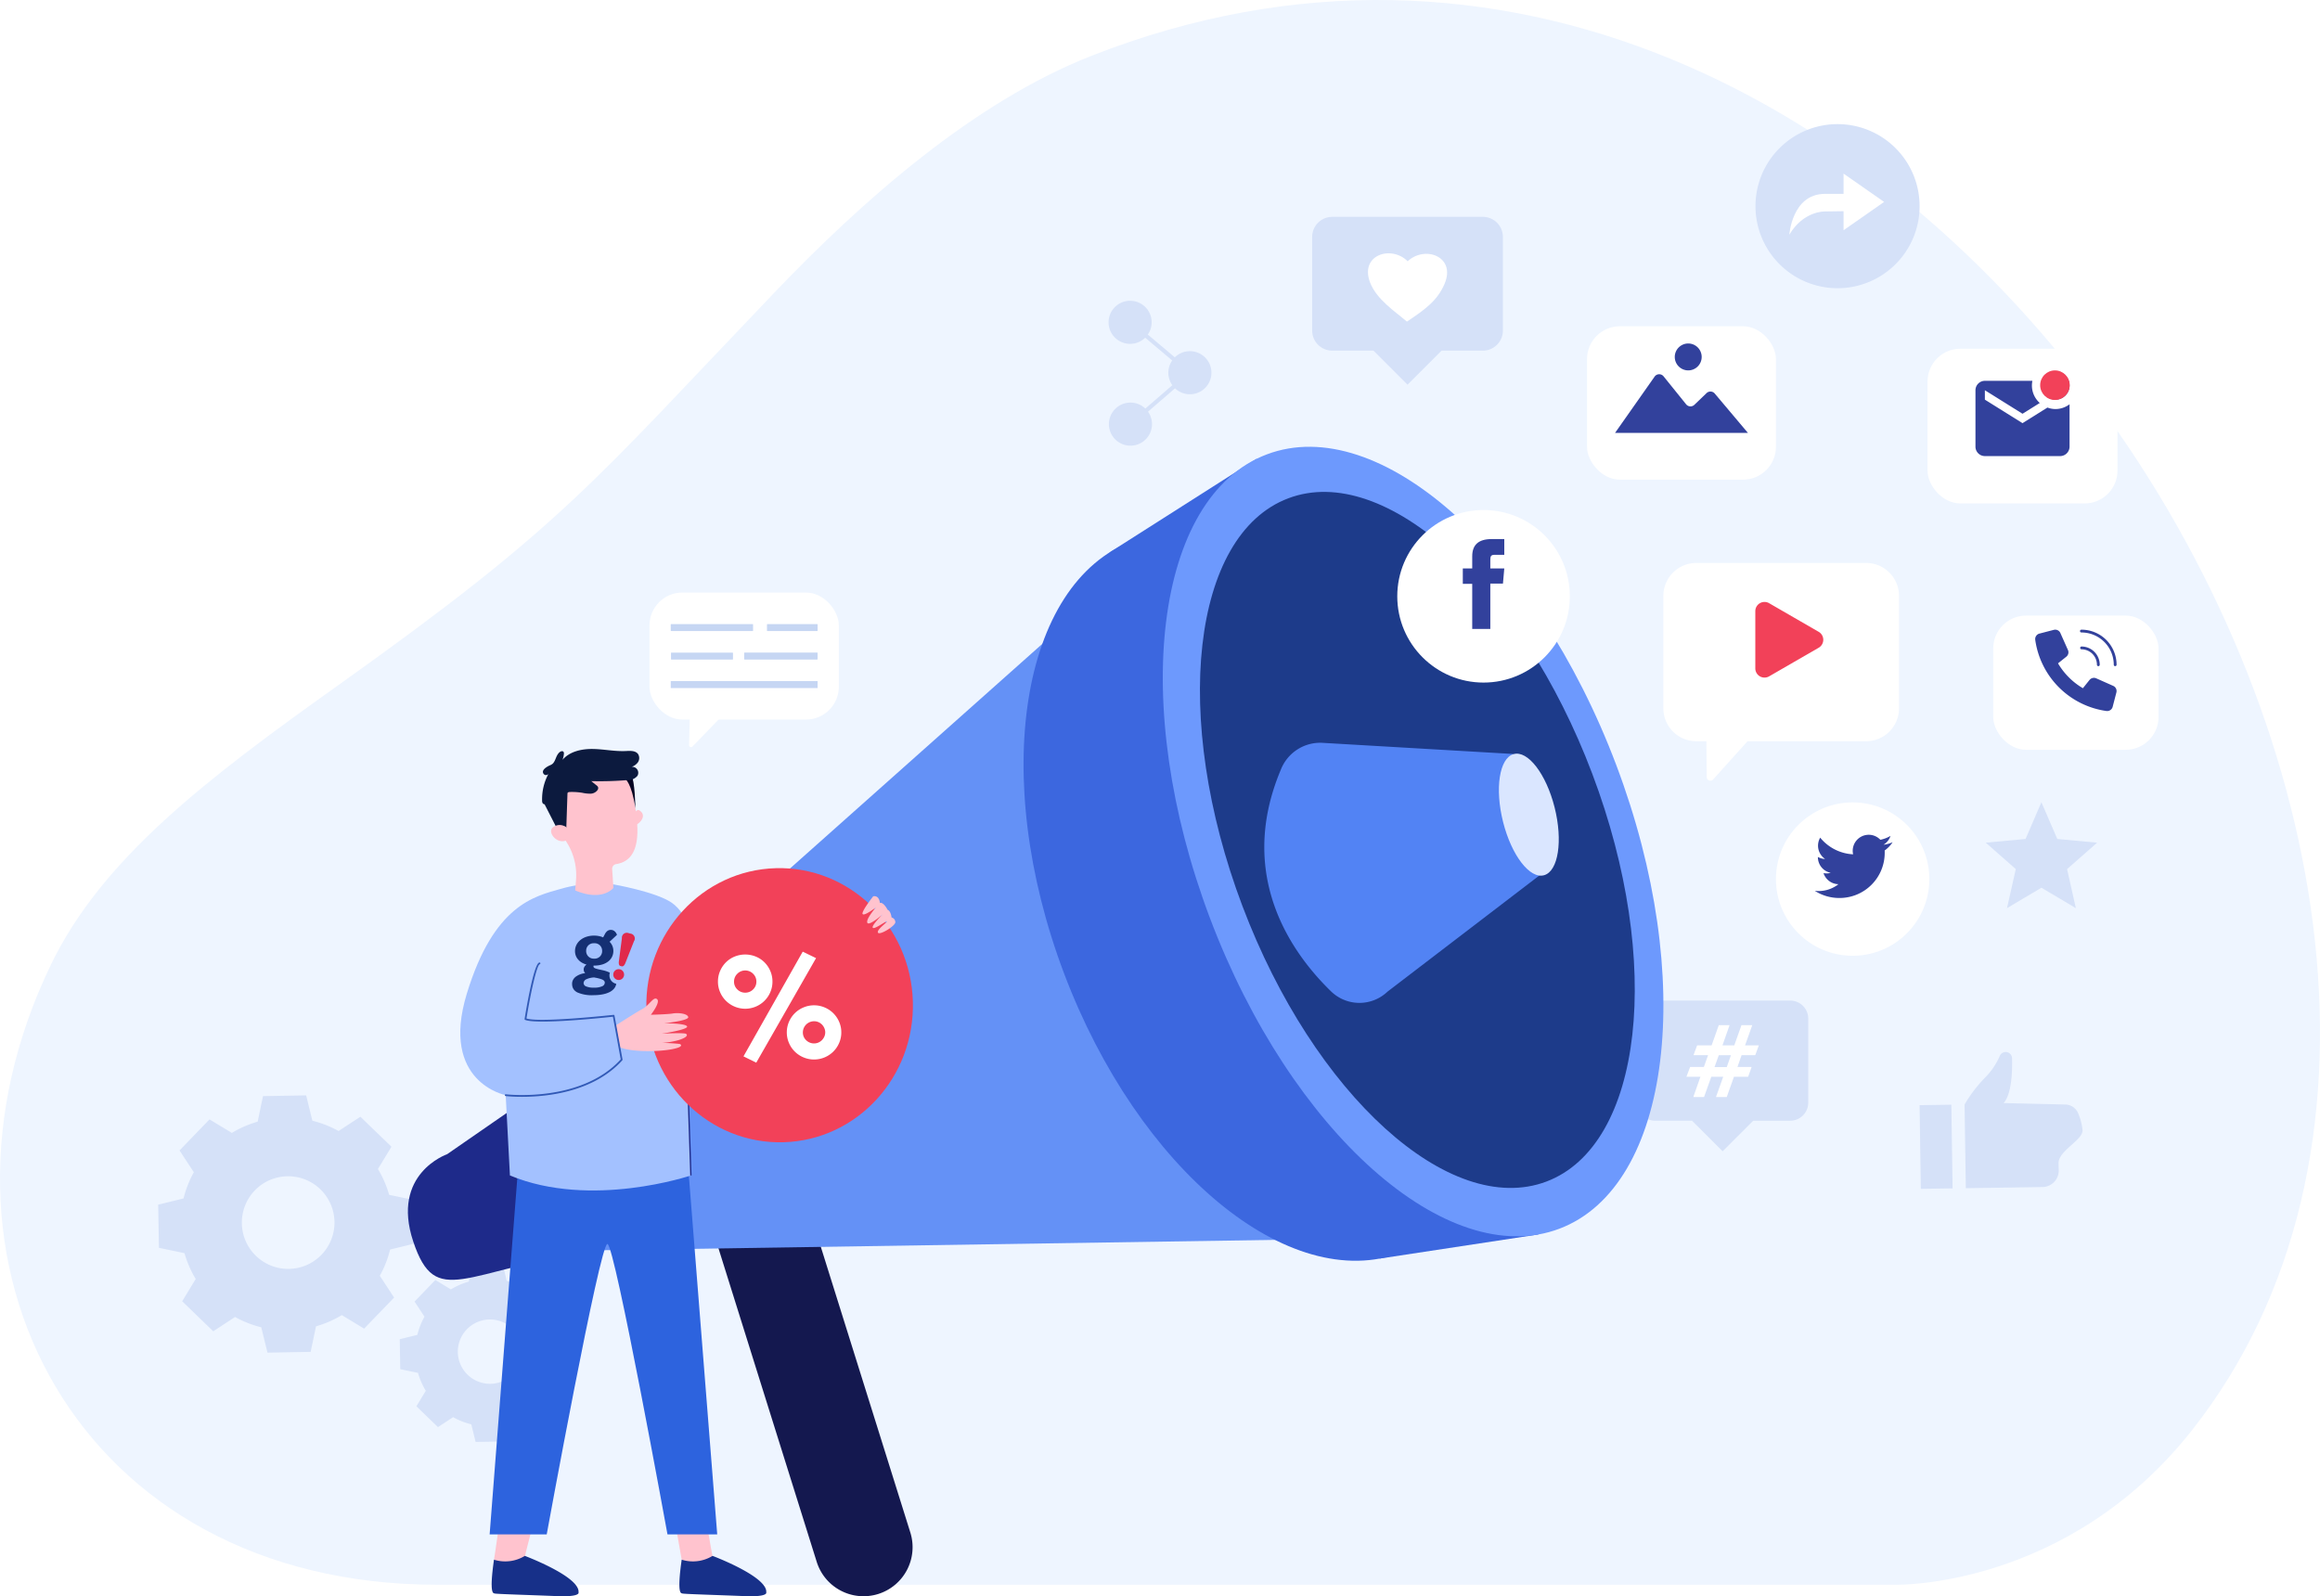
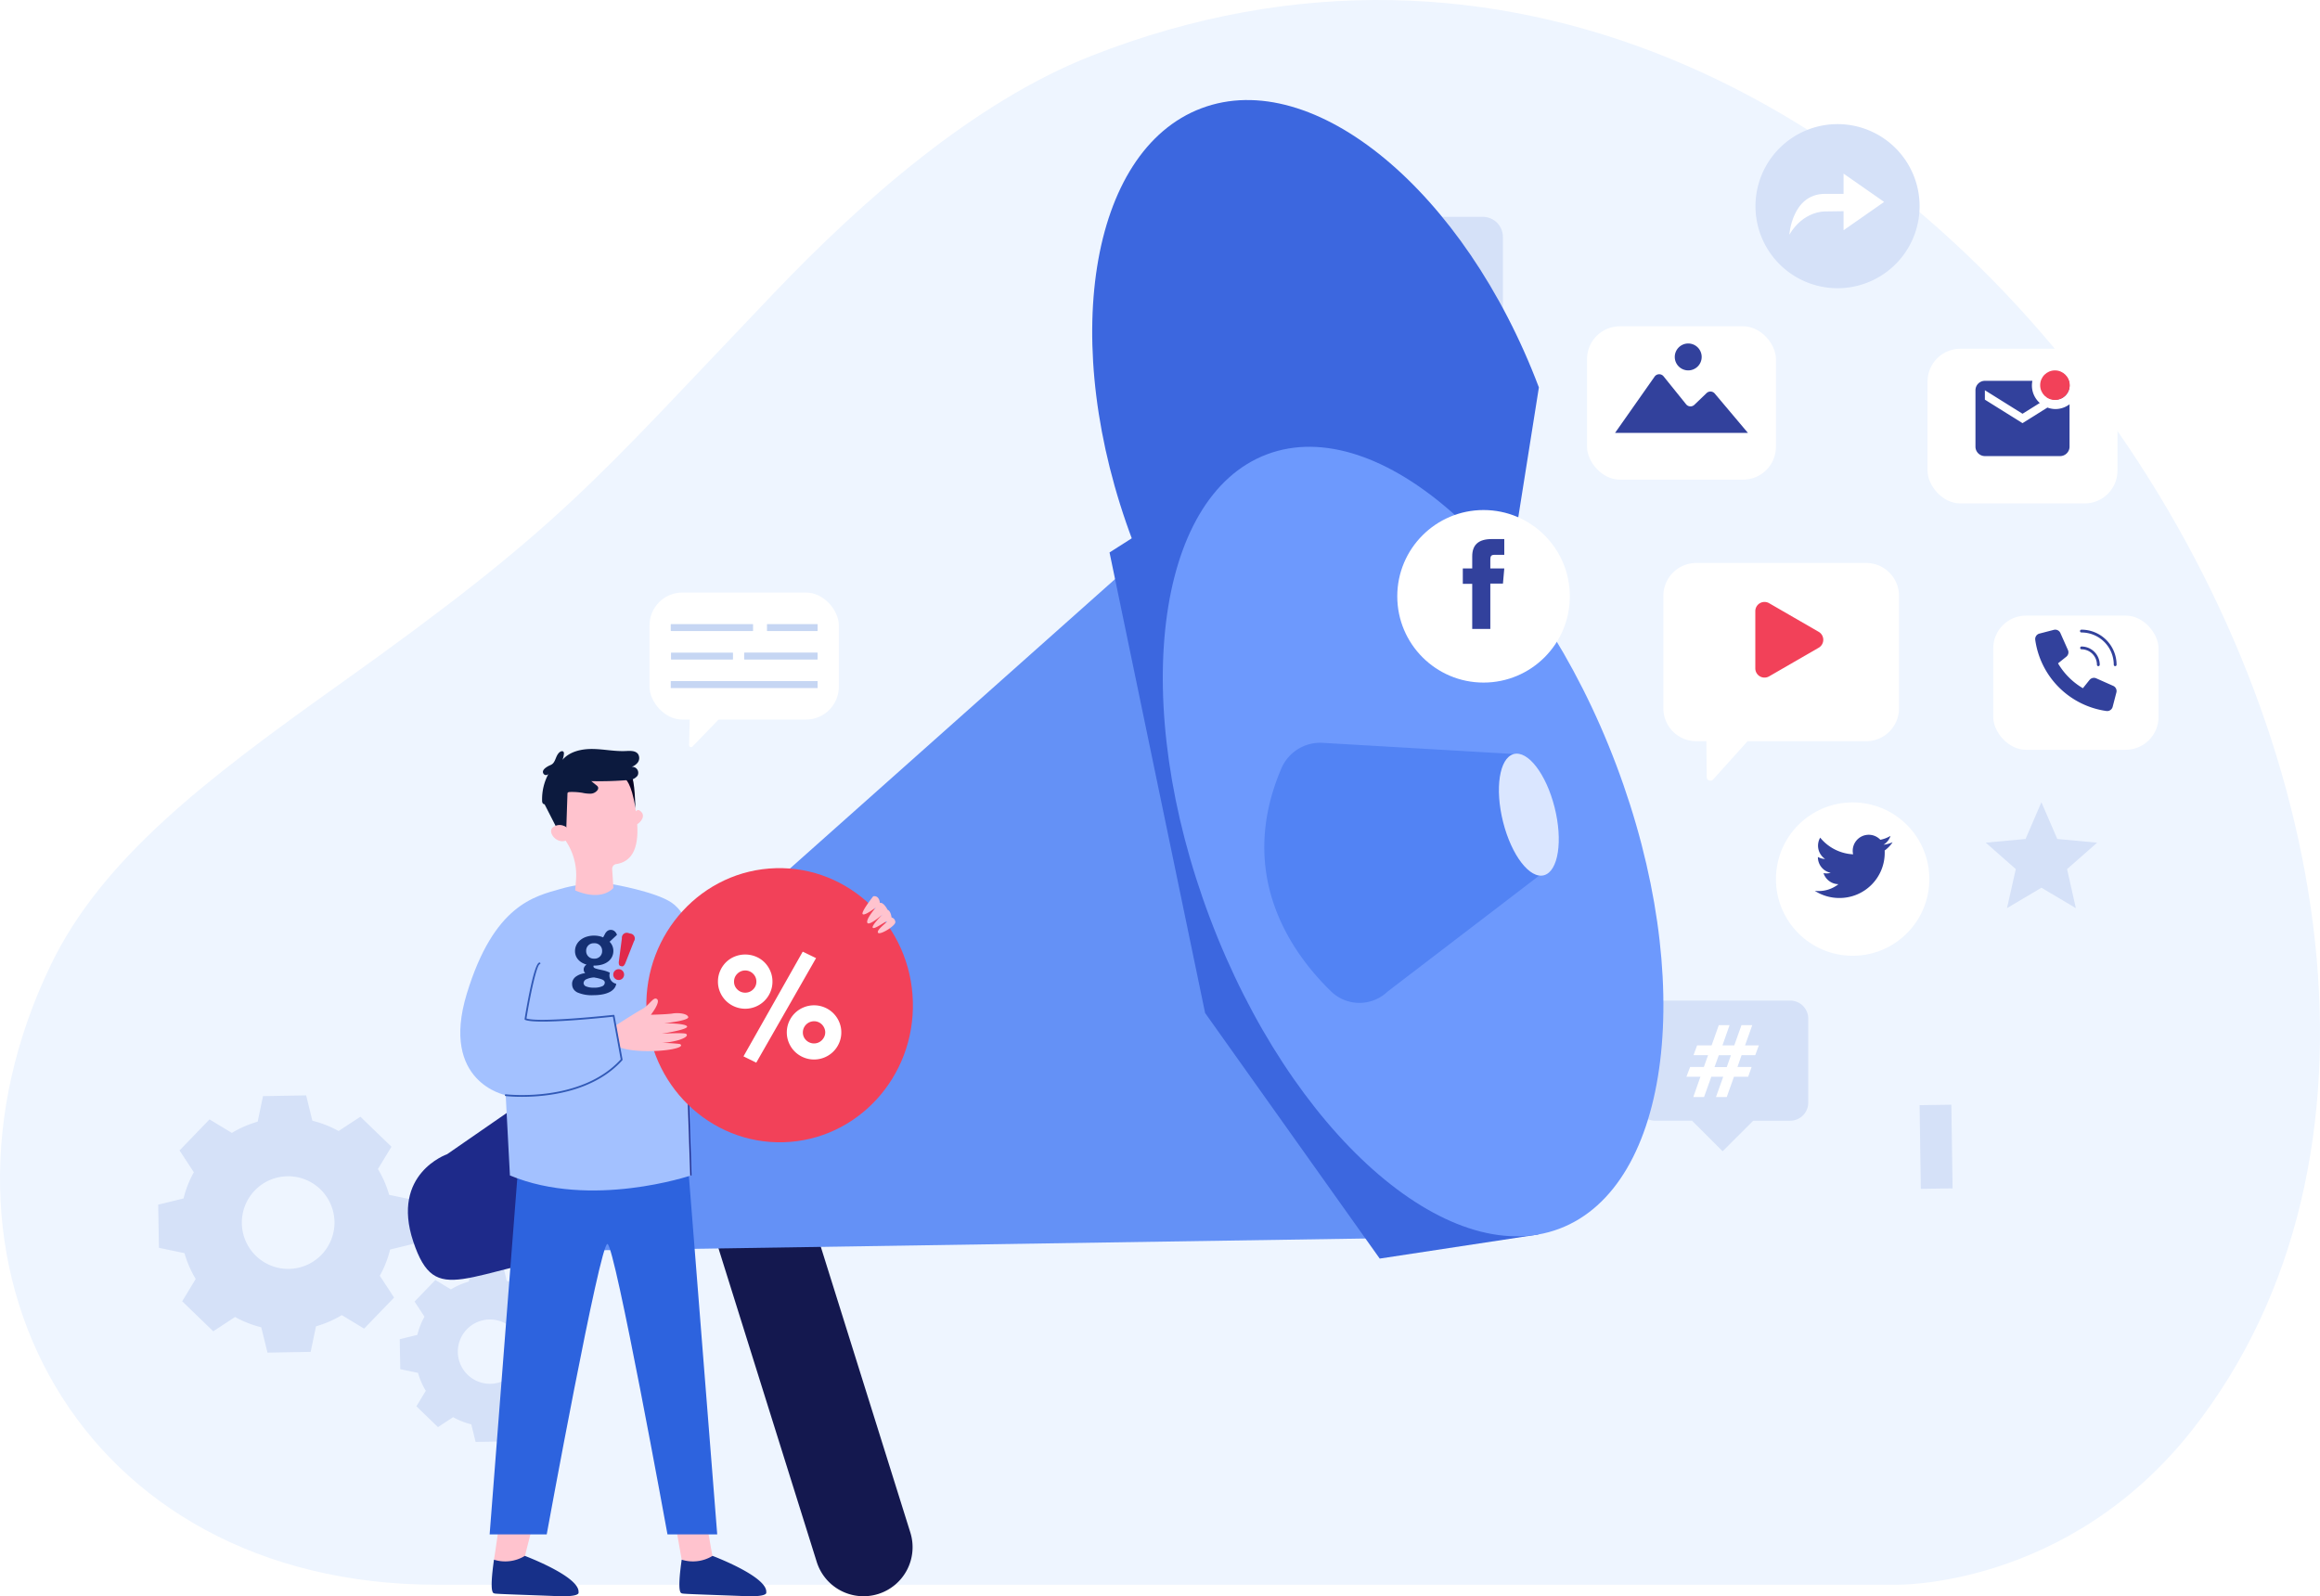
<svg xmlns="http://www.w3.org/2000/svg" width="565" height="388.783" viewBox="0 0 565 388.783">
  <defs>
    <filter id="k59ch3gtyc" x="476.42" y="140.931" width="58.26" height="50.686">
      <feOffset dy="3" />
      <feGaussianBlur stdDeviation="3" result="blur" />
      <feFlood flood-color="#20305b" flood-opacity=".149" />
      <feComposite operator="in" in2="blur" />
      <feComposite in="SourceGraphic" />
    </filter>
    <filter id="latqzky8kd" x="460.42" y="75.931" width="64.26" height="55.686">
      <feOffset dy="3" />
      <feGaussianBlur stdDeviation="3" result="blur-2" />
      <feFlood flood-color="#20305b" flood-opacity=".149" />
      <feComposite operator="in" in2="blur-2" />
      <feComposite in="SourceGraphic" />
    </filter>
    <filter id="g8anysb7be" x="423.505" y="186.432" width="55.355" height="55.355">
      <feOffset dy="3" />
      <feGaussianBlur stdDeviation="3" result="blur-3" />
      <feFlood flood-color="#20305b" flood-opacity=".149" />
      <feComposite operator="in" in2="blur-3" />
      <feComposite in="SourceGraphic" />
    </filter>
    <filter id="rxf8vshcaf" x="331.284" y="115.223" width="60.025" height="60.025">
      <feOffset dy="3" />
      <feGaussianBlur stdDeviation="3" result="blur-4" />
      <feFlood flood-color="#20305b" flood-opacity=".149" />
      <feComposite operator="in" in2="blur-4" />
      <feComposite in="SourceGraphic" />
    </filter>
    <filter id="uoiu2noj7h" x="396.095" y="128.117" width="75.382" height="71.028">
      <feOffset dy="3" />
      <feGaussianBlur stdDeviation="3" result="blur-5" />
      <feFlood flood-color="#20305b" flood-opacity=".149" />
      <feComposite operator="in" in2="blur-5" />
      <feComposite in="SourceGraphic" />
    </filter>
    <filter id="zzkfk4cq5i" x="377.494" y="70.466" width="64.011" height="55.355">
      <feOffset dy="3" />
      <feGaussianBlur stdDeviation="3" result="blur-6" />
      <feFlood flood-color="#20305b" flood-opacity=".149" />
      <feComposite operator="in" in2="blur-6" />
      <feComposite in="SourceGraphic" />
    </filter>
    <clipPath id="crz8yx7iqa">
      <path data-name="Rectangle 852" style="fill:#bdd1f9" d="M0 0h39.686v33.337H0z" />
    </clipPath>
    <clipPath id="e0ulpfjnwb">
      <path data-name="Rectangle 841" style="fill:none" d="M0 0h110.229v206.363H0z" />
    </clipPath>
    <clipPath id="tffy3h50wg">
      <path data-name="Rectangle 850" style="fill:#32419c" d="M0 0h10.102v21.887H0z" />
    </clipPath>
  </defs>
  <g data-name="Group 13940">
    <path data-name="Path 17404" d="M265.817 13.591c-28.619 11.231-55.826 35.278-77.255 57.7-44.624 46.687-51.283 56.5-106.335 95.7-32.086 22.845-57.382 42.164-69.846 68.005-35.011 72.585 6.691 150.982 94.075 150.982h355.226s41.785 1 72.277-37.8C637.3 216.684 465.895-64.927 265.817 13.591" style="fill-rule:evenodd;fill:#eef5ff" />
  </g>
  <path data-name="Path 17402" d="M17.939 9.14a25.758 25.758 0 0 1 6.287-2.732l1.3-6.223L36.036 0l1.514 6.173a25.8 25.8 0 0 1 6.38 2.51L49.243 5.2l7.566 7.305-3.294 5.432a25.745 25.745 0 0 1 2.732 6.289l6.223 1.295.185 10.515-6.173 1.514a25.808 25.808 0 0 1-2.51 6.38l3.482 5.315-7.3 7.566-5.433-3.294a25.766 25.766 0 0 1-6.288 2.732l-1.3 6.223-10.514.185-1.514-6.174a25.757 25.757 0 0 1-6.38-2.51l-5.315 3.484-7.564-7.308 3.294-5.432a25.752 25.752 0 0 1-2.732-6.288l-6.223-1.3L0 26.619l6.174-1.514a25.825 25.825 0 0 1 2.51-6.38L5.2 13.412l7.3-7.566zm5.6 14.007a11.281 11.281 0 1 0 15.952-.28 11.281 11.281 0 0 0-15.952.28" transform="translate(38.523 266.789)" style="fill:#d5e1f8" />
  <path data-name="Path 17403" d="M97.806 65.429a17.891 17.891 0 0 1 4.364-1.9l.9-4.32 7.3-.128 1.05 4.285a17.864 17.864 0 0 1 4.428 1.743l3.689-2.418 5.252 5.07-2.289 3.774a17.87 17.87 0 0 1 1.9 4.365l4.319.9.128 7.3-4.285 1.05a17.913 17.913 0 0 1-1.742 4.428l2.417 3.689-5.07 5.252-3.771-2.287a17.873 17.873 0 0 1-4.366 1.9l-.9 4.32-7.3.128-1.05-4.285a17.893 17.893 0 0 1-4.428-1.743l-3.689 2.418-5.25-5.07 2.287-3.776a17.858 17.858 0 0 1-1.9-4.365l-4.32-.9-.128-7.3 4.286-1.051a17.874 17.874 0 0 1 1.742-4.428l-2.417-3.689 5.07-5.252zm3.891 9.723a7.831 7.831 0 1 0 11.073-.195 7.831 7.831 0 0 0-11.073.195" transform="translate(11.997 248.614)" style="fill:#d5e1f8" />
  <path data-name="Rectangle 851" transform="rotate(-.84 18593.507 -31751.854)" style="fill:#d5e1f8" d="M0 0h7.735v20.381H0z" />
  <g data-name="Group 13942">
    <g data-name="Group 13941" style="clip-path:url(#crz8yx7iqa)" transform="translate(467.488 256.215)">
-       <path data-name="Path 17405" d="M49.951 15a3.46 3.46 0 0 0-3.284-2.2l-14.9-.353c2.041-2.266 2.135-8.123 2.054-10.925A1.553 1.553 0 0 0 30.846.94a17.079 17.079 0 0 1-3.821 5.53 34.156 34.156 0 0 0-4.762 6.33l.3 20.38 18.677-.28a4.018 4.018 0 0 0 3.95-4.173 69.191 69.191 0 0 1-.046-1.639c-.044-2.982 5.884-5.627 5.85-7.972A13.6 13.6 0 0 0 49.951 15" transform="translate(-11.308)" style="fill:#d5e1f8" />
-     </g>
+       </g>
  </g>
  <path data-name="Path 17409" d="M10.494 5.247A5.247 5.247 0 1 1 5.246 0a5.247 5.247 0 0 1 5.247 5.247" transform="translate(269.976 73.256)" style="fill:#d5e1f8" />
  <path data-name="Path 17410" d="M27.835 19.875a5.247 5.247 0 1 1-5.247-5.247 5.247 5.247 0 0 1 5.247 5.247" transform="translate(267.189 70.905)" style="fill:#d5e1f8" />
  <path data-name="Path 17411" d="M10.591 34.793a5.247 5.247 0 1 1-5.247-5.247 5.247 5.247 0 0 1 5.247 5.247" transform="translate(269.96 68.507)" style="fill:#d5e1f8" />
  <path data-name="Path 17412" d="m6.252 6.252 14.554 12.277L6.333 31.05" transform="translate(268.971 72.251)" style="stroke-miterlimit:10;stroke:#d5e1f8;fill:none" />
  <path data-name="Path 17423" d="M19.984 0a19.984 19.984 0 1 0 19.985 19.984A19.984 19.984 0 0 0 19.984 0" transform="translate(427.52 30.23)" style="fill:#d5e1f8" />
  <path data-name="Path 17414" d="M16.827 13.673v13.788l9.873-6.894z" transform="translate(432.146 28.614)" style="fill:#fff" />
  <path data-name="Path 17415" d="M29.027 29.9s.653-9.8 8.49-9.941h5.008v4.209l-4.935.072s-5.166-.12-8.563 5.66" transform="translate(406.739 27.264)" style="fill:#fff" />
  <g data-name="#">
    <path data-name="Path 17416" d="M4.379 0h32.933a4.392 4.392 0 0 1 4.379 4.379v20.5a4.392 4.392 0 0 1-4.379 4.379h-9.021L20.847 36.7 13.4 29.255H4.379A4.392 4.392 0 0 1 0 24.876V4.379A4.392 4.392 0 0 1 4.379 0" style="fill:#d5e1f8;fill-rule:evenodd" transform="translate(398.676 243.7)" />
    <path data-name="Path 17417" d="M44.311 18.1h2.623L45.2 23.035h2.874l1.759-4.935h2.627l-1.76 4.935h3.361l-.88 2.384h-3.324l-1 2.87h3.446l-.847 2.384H48l-1.755 4.938h-2.623l1.76-4.938h-2.9l-1.767 4.938H38.1l1.735-4.938h-3.41l.9-2.384h3.349l1.022-2.87h-3.547l.88-2.384h3.527zm0 7.322-1.046 2.894h2.984l1.018-2.894z" transform="translate(374.278 231.579)" style="fill:#fff" />
  </g>
  <g>
    <path data-name="Path 17419" d="m26.594 13.646-3.859 8.949-9.7.9 7.32 6.436-2.139 9.508L26.6 34.47l8.381 4.972-2.139-9.509 7.32-6.435-9.7-.9z" transform="translate(470.56 181.744)" style="fill:#d5e1f8;fill-rule:evenodd" />
  </g>
  <g>
    <path data-name="Path 17420" d="M4.878 0h36.688a4.893 4.893 0 0 1 4.879 4.878v22.834a4.893 4.893 0 0 1-4.879 4.878h-10.05l-8.293 8.293-8.293-8.293H4.878A4.892 4.892 0 0 1 0 27.712V4.878A4.892 4.892 0 0 1 4.878 0" style="fill:#d5e1f8;fill-rule:evenodd" transform="translate(319.56 52.814)" />
    <path data-name="Path 17421" d="M34.971 44.965c4.149-3.911 11.794-1.2 9 5.449-1.72 4.093-4.773 6.319-9.192 9.247-2.872-2.464-7.354-5.362-8.958-9.5-2.605-6.725 5.113-9.219 9.15-5.193" transform="translate(307.85 18.669)" style="fill:#fff;fill-rule:evenodd" />
  </g>
  <g>
    <path data-name="Path 17337" d="M1577.11 1200.725a11.944 11.944 0 0 1-14.969-7.827l-29.108-92.908a11.945 11.945 0 0 1 22.8-7.142l29.108 92.908a11.945 11.945 0 0 1-7.827 14.969" transform="translate(-1363.242 -812.493)" style="fill:#14184f" />
    <path data-name="Path 17338" d="m1061.962 406.435-167.3 148.951-8.938 22.9 21.11 17.114 226.395-3.485z" transform="translate(-761.785 -290.872)" style="fill:#6491f6" />
-     <path data-name="Path 17339" d="M1009.8 537.779c18.082 47.865 10.6 95.031-16.72 105.351s-64.119-20.117-82.2-67.981-10.6-95.032 16.72-105.351 64.118 20.117 82.2 67.981" transform="translate(-651.748 -338.071)" style="fill:#3c67df" />
+     <path data-name="Path 17339" d="M1009.8 537.779s-64.119-20.117-82.2-67.981-10.6-95.032 16.72-105.351 64.118 20.117 82.2 67.981" transform="translate(-651.748 -338.071)" style="fill:#3c67df" />
    <path data-name="Path 17340" d="m1900.659 1052.117-24 16.607s-13.756 4.738-8.24 21.263 12.141 7.045 44.408 2.143c0 0-23.106-15.462-12.168-40.013" transform="translate(-1767.778 -787.602)" style="fill:#1e2a8a" />
    <path data-name="Path 17341" d="m937.659 584.666 38.635-5.875-68.608-188.922-35.826 22.812 23.275 112.172z" transform="translate(-601.65 -278.127)" style="fill:#3c67df" />
    <path data-name="Path 17342" d="M850.274 454.651c19.675 52.079 13.48 102.663-13.836 112.983s-65.409-23.534-85.084-75.613-13.48-102.663 13.836-112.983 65.41 23.533 85.084 75.613" transform="translate(-456.676 -268.37)" style="fill:#6d99fd" />
-     <path data-name="Path 17343" d="M865.627 493.507c17.361 45.954 12.359 90.413-11.171 99.3s-56.678-21.158-74.038-67.112-12.359-90.413 11.171-99.3 56.678 21.158 74.038 67.111" transform="translate(-477.848 -305.029)" style="fill:#1d3b8a" />
    <path data-name="Path 17344" d="m876.674 689.667 46.572 2.719 8.259 28.157-38.852 29.72a9.913 9.913 0 0 1-13.94-.23c-9.381-9.171-22.913-28.017-12.052-53.82a10.306 10.306 0 0 1 10.013-6.546" transform="translate(-554.733 -508.752)" style="fill:#5283f4" />
    <path data-name="Path 17345" d="M863.871 714.257c2.055 8.145.914 15.548-2.549 16.536s-7.935-4.815-9.99-12.96-.914-15.548 2.549-16.536 7.935 4.815 9.99 12.96" transform="translate(-485.278 -517.628)" style="fill:#dae6ff" />
  </g>
  <g>
    <g data-name="Group 13916" style="clip-path:url(#e0ulpfjnwb)" transform="translate(112.097 182.42)">
      <path data-name="Path 17350" d="M180.869 168.573s14.449 22.1 14.1 29.88-3.709 15.276-12.791 14.066-7.038-25.693-7.038-25.693z" transform="translate(-126.636 -128.204)" style="fill:#89b4fd" />
      <path data-name="Path 17351" d="M211.068 766.543s2.225 13.022 2.313 13.181-.814 1.554-.814 1.554l-3.513.629-3.208-1.475s-1.852-10.5-2.187-12.132 7.409-1.758 7.409-1.758" transform="translate(-151.927 -582.975)" style="fill:#ffc3ce" />
      <path data-name="Path 17352" d="M149.656 821.6a9.133 9.133 0 0 0 7.513-.926s13.49 5.056 13.078 8.9c0 0 .573 1.144-5.271.9s-14.926-.505-15.169-.641-1.389.481-.151-8.229" transform="translate(-95.736 -624.145)" style="fill:#173089" />
      <path data-name="Path 17353" d="M391.461 766.54s-3.437 13.022-3.352 13.181-.811 1.553-.811 1.553l-3.516.629-3.208-1.475s1.749-10.711 1.414-12.345 9.473-1.544 9.473-1.544" transform="translate(-372.37 -582.972)" style="fill:#ffc3ce" />
      <path data-name="Path 17354" d="M340.552 821.6a9.138 9.138 0 0 0 7.515-.926s13.487 5.056 13.076 8.9c0 0 .573 1.144-5.269.9s-14.928-.505-15.171-.641-1.387.481-.151-8.229" transform="translate(-332.348 -624.145)" style="fill:#173089" />
      <path data-name="Path 17355" d="m247.4 419.306 7.047 89.122h-12.113s-12.8-70.424-14.618-70.734-14.791 70.734-14.791 70.734h-13.9l7.1-91.428z" transform="translate(-191.878 -317.138)" style="fill:#2d63de" />
      <path data-name="Path 17356" d="M246.691 137.668s10.254 1.778 14.185 4.429c8.649 5.832 8.649 31.679 8.649 31.679l-4.532 15.239.618 19.557s-24.3 8.232-44.067 0l-1.03-19.557s-16.061-3.089-9.472-24.711 16.425-23.689 22.809-25.517 8.855-.867 8.855-.867z" transform="translate(-209.455 -104.7)" style="fill:#a3c1ff" />
      <path data-name="Path 17357" d="M274.544 63.076s.726-1.349 1.439-.892c1.818 1.166.276 3.019-.823 3.5z" transform="translate(-232.34 -47.22)" style="fill:#ffc3ce" />
      <path data-name="Path 17358" d="M300.958 15.1h-.009q-.01-.2-.027-.4a10.42 10.42 0 1 0-19.469 6.036c1.182 2.339 2.216 4.34 3.271 5.983a14.9 14.9 0 0 1 2.263 9.172l-.2 2.533c6.685 2.814 9.306-.609 9.306-.609l-.3-4.59a1.156 1.156 0 0 1 .982-1.214h.011c7.858-1.236 4.489-13.346 4.165-16.909" transform="translate(-258.805 -3.975)" style="fill:#ffc3ce" />
      <path data-name="Path 17363" d="m351.246 46.677 3.454 6.763 1.852-.548.308-9.16z" transform="translate(-330.747 -33.259)" style="fill:#0c1a3e" />
      <path data-name="Path 17364" d="M352.861 78.254a1.541 1.541 0 0 0-.875-.659 2.61 2.61 0 0 0-2.826.524c-1.158 1.391 1.713 4.536 4.1 2.625 0 0 .659-.791-.4-2.491" transform="translate(-326.782 -58.871)" style="fill:#ffc3ce" />
      <path data-name="Path 17367" d="M282.216 27.726s1.585.912 2.527 7.177c0 0-.133-7.067-.985-7.769s-1.542.592-1.542.592" transform="translate(-242.097 -20.477)" style="fill:#060423" />
      <path data-name="Path 17368" d="M282.461.91c.3-.305.848-.55 1.1-.206a.751.751 0 0 1 .088.5 4.611 4.611 0 0 1-.349 1.45C285.05.6 287.968-.038 290.666 0s5.377.63 8.07.5c1.068-.053 2.349-.128 2.976.738a1.833 1.833 0 0 1-.1 2.091 3.223 3.223 0 0 1-1.875 1.137 1.454 1.454 0 0 1 1.828 2.063 2.925 2.925 0 0 1-2.439 1.053 82.572 82.572 0 0 1-8.807.249l1.281 1.034a1.1 1.1 0 0 1 .366.417.821.821 0 0 1-.128.731 2.173 2.173 0 0 1-1.713.875 8.816 8.816 0 0 1-1.98-.214 15.734 15.734 0 0 0-2.9-.2 1.45 1.45 0 0 0-.589.1 1.849 1.849 0 0 0-.582.558 8.414 8.414 0 0 1-4.219 2.242c-.481.146-1.117.24-1.385-.186a1.122 1.122 0 0 1-.124-.563 13.009 13.009 0 0 1 1.623-6.712.733.733 0 0 1-1.328.043c-.411-.775.562-1.414 1.11-1.732.5-.291.976-.353 1.349-.839.585-.763.645-1.734 1.367-2.474" transform="translate(-258.419)" style="fill:#0c1a3e" />
      <path data-name="Path 17369" d="m226.281 324.261-1.141-34.471.315-.011 1.145 34.471z" transform="translate(-170.283 -220.384)" style="fill:#1e2a8a" />
      <g data-name="%">
        <path data-name="Path 17370" d="M.013 155.472c-.513-18.433 13.592-33.782 31.511-34.284s32.865 14.034 33.38 32.467-13.592 33.782-31.511 34.284S.53 173.9.013 155.472" transform="translate(45.31 -92.156)" style="fill:#f24159" />
        <path data-name="%" d="M13.273 7.3a6.365 6.365 0 0 1-.524 2.567 6.589 6.589 0 0 1-3.528 3.51 6.64 6.64 0 0 1-5.169 0 6.591 6.591 0 0 1-3.528-3.51A6.369 6.369 0 0 1 0 7.3a6.457 6.457 0 0 1 .524-2.6 6.718 6.718 0 0 1 1.415-2.1 6.433 6.433 0 0 1 2.113-1.4 6.851 6.851 0 0 1 5.169 0 6.438 6.438 0 0 1 2.113 1.4 6.721 6.721 0 0 1 1.414 2.1 6.453 6.453 0 0 1 .524 2.6m-3.912 0a2.623 2.623 0 0 0-.8-1.921 2.7 2.7 0 0 0-3.842 0 2.621 2.621 0 0 0-.8 1.921 2.563 2.563 0 0 0 .8 1.9 2.65 2.65 0 0 0 1.921.786A2.652 2.652 0 0 0 8.558 9.2a2.565 2.565 0 0 0 .8-1.9m-.032 19.735L6.217 25.5 20.643 0l3.248 1.572zm20.713-7.37a6.369 6.369 0 0 1-.524 2.567 6.591 6.591 0 0 1-3.528 3.51 6.64 6.64 0 0 1-5.169 0 6.589 6.589 0 0 1-3.528-3.51 6.551 6.551 0 0 1 0-5.135 6.59 6.59 0 0 1 3.528-3.51 6.637 6.637 0 0 1 5.169 0 6.591 6.591 0 0 1 3.528 3.51 6.371 6.371 0 0 1 .524 2.567m-3.912 0A2.58 2.58 0 0 0 25.9 18.6a2.912 2.912 0 0 0-.594-.873 2.7 2.7 0 0 0-.856-.576 2.734 2.734 0 0 0-3.772 2.515 2.563 2.563 0 0 0 .8 1.9 2.736 2.736 0 0 0 2.969.576 2.709 2.709 0 0 0 .856-.576 2.969 2.969 0 0 0 .594-.856 2.458 2.458 0 0 0 .227-1.048" transform="translate(62.75 49.367)" style="fill:#fff" />
      </g>
      <path data-name="Path 17372" d="M228.455 260.374s4.676-3.039 6.434-3.987 2.756-3.172 3.617-2.4-1.524 3.788-1.524 3.788 4.062-.09 5.3-.308 3.567-.038 3.8.859-5.818 1.524-5.818 1.524 5.143-.027 5.532.758-6.152 1.778-6.152 1.778 5.487-.3 5.939.056.016.942-1.9 1.519a19.084 19.084 0 0 1-4.024.67 42.769 42.769 0 0 1 4.332.254c.461.171.971.744-1.96 1.3s-9.293.778-12.59-.466z" transform="translate(-190.569 -193.042)" style="fill:#ffc3ce" />
      <path data-name="Path 17373" d="M20.469 149.77s-3.037 3.845-2.552 4.339 3.226-1.672 3.194-1.618-2.478 2.846-2.065 3.724 3.775-2.084 3.775-2.084-2.776 2.686-2.46 3.272 3.255-1.693 3.419-1.5-2.511 1.967-2.15 2.711 4.227-1.6 4.237-2.54a1.2 1.2 0 0 0-.921-1.149s-.153-1.57-.966-1.866c0 0-.96-1.931-1.884-1.677 0 0-.078-1.886-1.627-1.617" transform="translate(80.084 -113.884)" style="fill:#ffc3ce" />
      <path data-name="Path 17374" d="M299.464 249.9c6.006 0 17.405-1.126 24.435-8.906a.223.223 0 0 0 .052-.182l-1.963-10.7a.208.208 0 0 0-.236-.175c-.18.02-17.877 1.96-21.2.886 1.032-6.33 2.511-12.961 3.221-13.213a.214.214 0 1 0-.142-.4c-1.322.465-3.174 11.514-3.532 13.723a.215.215 0 0 0 .128.232c2.846 1.191 19.262-.544 21.375-.773l1.906 10.394c-9.7 10.632-27.8 8.524-27.984 8.5a.207.207 0 0 0-.238.187.215.215 0 0 0 .184.24 37.041 37.041 0 0 0 3.994.187" transform="translate(-284.437 -165.18)" style="fill:#3159b6" />
      <g data-name="g!">
        <path data-name="Ellipse 1 copy" d="M5.264 15.9a8.827 8.827 0 0 1-4-.678 2.771 2.771 0 0 1-.562-.388 2.062 2.062 0 0 1-.63-1.051 2.746 2.746 0 0 1-.072-.67 2 2 0 0 1 .238-.955 2.428 2.428 0 0 1 .662-.763 4.765 4.765 0 0 1 2.3-.859 1.083 1.083 0 0 1-.282-.4 1.376 1.376 0 0 1-.094-.522 1.18 1.18 0 0 1 .052-.343 1.361 1.361 0 0 1 .144-.316 1.674 1.674 0 0 1 .494-.506 4.735 4.735 0 0 1-1.169-.5 3.634 3.634 0 0 1-.881-.74A3.1 3.1 0 0 1 .9 6.265a3.2 3.2 0 0 1-.19-1.11 3.342 3.342 0 0 1 .346-1.494 3.6 3.6 0 0 1 .963-1.193 4.56 4.56 0 0 1 1.468-.79 5.935 5.935 0 0 1 1.862-.286A6.1 6.1 0 0 1 6.5 1.5a5.2 5.2 0 0 1 1.06.322L8 1a2.162 2.162 0 0 1 .637-.77A1.393 1.393 0 0 1 9.463 0 1.319 1.319 0 0 1 10 .112a1.5 1.5 0 0 1 .409.272 1.877 1.877 0 0 1 .287.337 1.778 1.778 0 0 1 .167.308c.042.1.06.183.044.2S9.15 2.884 9.129 2.884A3.191 3.191 0 0 1 9.808 3.9a3.14 3.14 0 0 1 .24 1.215A3.183 3.183 0 0 1 8.784 7.7a4.436 4.436 0 0 1-1.468.732 6.773 6.773 0 0 1-1.926.26h-.146a.729.729 0 0 0-.042.2c0 .2.132.349.429.472a8.273 8.273 0 0 0 1.214.322c.294.065.626.138.989.229a6.752 6.752 0 0 1 1.37.514 2.074 2.074 0 0 0 1.547 2.695 2.38 2.38 0 0 1-.508 1.149 3.391 3.391 0 0 1-1.112.871 6.347 6.347 0 0 1-1.674.552 11.516 11.516 0 0 1-2.193.204zm.084-4.317A4.916 4.916 0 0 0 3.525 12a1.1 1.1 0 0 0-.726.946.909.909 0 0 0 .629.823 4.7 4.7 0 0 0 1.9.3 4.736 4.736 0 0 0 1.951-.322 1 1 0 0 0 .682-.905c0-.331-.214-.577-.674-.774a8.964 8.964 0 0 0-1.57-.417l-.367-.077zm0-8.326a1.792 1.792 0 0 0-1.922 1.857A1.83 1.83 0 0 0 5.369 7a1.811 1.811 0 0 0 1.943-1.886 1.813 1.813 0 0 0-1.964-1.861z" transform="translate(27.228 44.064)" style="fill:#153073" />
        <g data-name="!" transform="translate(37.247 44.785)">
          <circle data-name="Ellipse 1" cx="1.324" cy="1.324" r="1.324" transform="translate(0 8.841)" style="fill:#e0294b" />
          <path data-name="! copy" d="m245.313 27.107.267.069c.373.1.606-.142.866-.636l2.147-5.444a1.208 1.208 0 0 0-.858-1.886l-.444-.115a1.2 1.2 0 0 0-1.629 1.242l-.761 5.8c-.013.563.074.882.412.97z" transform="translate(-243.552 -19.034)" style="fill:#e0294b" />
        </g>
      </g>
    </g>
  </g>
  <g data-name="bubble text" transform="translate(158.177 144.322)">
    <path data-name="Path 17395" d="M4.757.128a.488.488 0 0 1 .659 0l4.556 4.248a.455.455 0 0 1-.287.814H.489a.488.488 0 0 1-.329-.847z" transform="rotate(-45.97 43.565 9.58)" style="fill:#fff" />
    <rect data-name="Rectangle 848" width="46.111" height="30.935" rx="8" style="fill:#fff" />
    <g data-name="Group 13931">
      <path data-name="Path 17376" d="M50.385 97.965H32.718a.112.112 0 0 0-.107.116v1.468a.112.112 0 0 0 .107.116h17.667a.112.112 0 0 0 .107-.116V98.08a.112.112 0 0 0-.107-.116" transform="translate(-9.555 -83.347)" style="fill:#c6d6f3" />
      <path data-name="Path 17377" d="M201.729 99.664h14.895a.1.1 0 0 0 .1-.1v-1.49a.1.1 0 0 0-.1-.1h-14.895a.1.1 0 0 0-.1.1v1.49a.1.1 0 0 0 .1.1" transform="translate(-196.394 -83.346)" style="fill:#c6d6f3" />
      <path data-name="Path 17378" d="M161.619 57.033h19.849a.1.1 0 0 0 .1-.1v-1.49a.1.1 0 0 0-.1-.1h-19.849a.1.1 0 0 0-.1.1v1.49a.1.1 0 0 0 .1.1" transform="translate(-156.347 -47.664)" style="fill:#c6d6f3" />
      <path data-name="Path 17379" d="M32.71 57.033h12.13a.1.1 0 0 0 .1-.1v-1.49a.1.1 0 0 0-.1-.1H32.71a.1.1 0 0 0-.1.1v1.49a.1.1 0 0 0 .1.1" transform="translate(-4.001 -47.664)" style="fill:#c6d6f3" />
      <path data-name="Path 17380" d="M32.612 183.162h35.763v-1.7H32.612z" transform="translate(-27.438 -159.896)" style="fill:#c6d6f3" />
    </g>
  </g>
  <g>
    <g style="filter:url(#k59ch3gtyc)">
      <rect data-name="Rectangle 845" width="40.26" height="32.686" rx="8" transform="translate(485.42 146.931)" style="fill:#fff" />
    </g>
    <path data-name="Path 17399" d="M43.543 11.885a.342.342 0 0 1-.342-.342 7.869 7.869 0 0 0-7.86-7.86.342.342 0 1 1 0-.683 8.553 8.553 0 0 1 8.543 8.543.342.342 0 0 1-.341.342z" transform="translate(471.575 150.363)" style="fill:#32419c" />
    <path data-name="Path 17400" d="M39.443 19.784a.342.342 0 0 1-.342-.342 3.764 3.764 0 0 0-3.759-3.759.342.342 0 0 1 0-.683 4.448 4.448 0 0 1 4.443 4.443.342.342 0 0 1-.342.342z" transform="translate(471.575 142.464)" style="fill:#32419c" />
    <path data-name="Path 17401" d="m16.232 15.241-1.615 2.016A17.049 17.049 0 0 1 8.56 11.2l2.019-1.615a1.372 1.372 0 0 0 .4-1.628L9.135 3.815a1.373 1.373 0 0 0-1.6-.772l-3.5.909a1.381 1.381 0 0 0-1.022 1.525 20.359 20.359 0 0 0 17.33 17.33 1.38 1.38 0 0 0 1.524-1.018l.909-3.5a1.374 1.374 0 0 0-.771-1.6l-4.144-1.841a1.372 1.372 0 0 0-1.628.4z" transform="translate(492.639 150.363)" style="fill:#32419c" />
  </g>
  <g transform="translate(461.861 84.023)">
    <g style="filter:url(#latqzky8kd)">
      <rect data-name="Rectangle 1094" width="46.26" height="37.686" rx="8" transform="translate(7.56 -2.09)" style="fill:#fff" />
    </g>
    <path data-name="Path 17880" d="M24.912 10v10.33a2.3 2.3 0 0 1-2.291 2.291H4.291A2.3 2.3 0 0 1 2 20.33V6.582a2.3 2.3 0 0 1 2.291-2.291h11.571a6.264 6.264 0 0 0-.115 1.146 5.7 5.7 0 0 0 1.913 4.25l-4.2 2.623-9.169-5.728v2.292l9.165 5.726 6.072-3.8a5.547 5.547 0 0 0 1.948.367A5.7 5.7 0 0 0 24.912 10zm-6.874-4.56A3.437 3.437 0 1 0 21.475 2a3.432 3.432 0 0 0-3.436 3.437z" transform="translate(17.233 4.44)" style="fill:#32419c" />
    <circle data-name="Ellipse 223" cx="3.6" cy="3.6" r="3.6" transform="translate(34.989 6.192)" style="fill:#f24159" />
  </g>
  <g data-name="soc med">
    <g style="filter:url(#g8anysb7be)">
      <circle data-name="Ellipse 204" cx="18.678" cy="18.678" r="18.678" transform="translate(432.505 192.431)" style="fill:#fff" />
    </g>
    <path data-name="Path 17394" d="M5.966 17.658A10.994 10.994 0 0 0 17.035 6.589c0-.167 0-.337-.011-.5a7.9 7.9 0 0 0 1.941-2.014 7.672 7.672 0 0 1-2.233.612 3.911 3.911 0 0 0 1.711-2.152 7.821 7.821 0 0 1-2.47.943 3.9 3.9 0 0 0-6.634 3.544 11.051 11.051 0 0 1-8.017-4.061 3.9 3.9 0 0 0 1.2 5.192 3.9 3.9 0 0 1-1.759-.486v.047a3.889 3.889 0 0 0 3.122 3.816 3.866 3.866 0 0 1-1.755.07 3.9 3.9 0 0 0 3.633 2.7A7.8 7.8 0 0 1 0 15.91a11.038 11.038 0 0 0 5.966 1.748z" transform="translate(441.958 201.055)" style="fill:#32419c" />
  </g>
  <g data-name="soc med">
    <g style="filter:url(#rxf8vshcaf)">
      <circle data-name="Ellipse 204" cx="21.012" cy="21.012" r="21.012" transform="translate(340.284 121.223)" style="fill:#fff" />
    </g>
    <g data-name="Group 13936">
      <g data-name="Group 13935" style="clip-path:url(#tffy3h50wg)" transform="translate(356.245 131.292)">
        <path data-name="Path 17398" d="M2.292 21.887H6.7V10.85h3.075l.325-3.695H6.7v-2.1c0-.871.176-1.215 1.017-1.215H10.1V0H7.051c-3.28 0-4.759 1.444-4.759 4.209v2.946H0V10.9h2.292z" style="fill:#32419c" />
      </g>
    </g>
  </g>
  <g>
    <g style="filter:url(#uoiu2noj7h)">
      <path data-name="Union 1" d="m1080.707-4427.363-.078-8.729h-2.474a8 8 0 0 1-8-8v-27.408a8 8 0 0 1 8-8h41.382a8 8 0 0 1 8 8v27.411a8 8 0 0 1-8 8h-28.878l-8.392 9.32a.874.874 0 0 1-.658.3.894.894 0 0 1-.902-.894z" transform="translate(-665.065 4613.618)" style="fill:#fff" />
    </g>
    <path data-name="Path 17381" d="M0 9.212V2.241A2.238 2.238 0 0 1 3.357.3l6.037 3.489 6.038 3.486a2.238 2.238 0 0 1 0 3.876l-6.038 3.485-6.037 3.486A2.238 2.238 0 0 1 0 16.183z" transform="translate(427.48 146.611)" style="stroke:transparent;stroke-miterlimit:10;fill:#f24159" />
  </g>
  <g>
    <g style="filter:url(#zzkfk4cq5i)">
      <rect data-name="Rectangle 844" width="46.011" height="37.355" rx="8" transform="translate(386.494 76.466)" style="fill:#fff" />
    </g>
    <g data-name="Group 13928">
      <path data-name="Path 17384" d="m0 27.644 9.63-13.706a1.367 1.367 0 0 1 2.182-.072l5.492 6.81a1.367 1.367 0 0 0 2.011.128l2.971-2.852a1.367 1.367 0 0 1 1.992.105l8.078 9.587z" transform="translate(393.322 77.792)" style="fill:#32419c" />
      <path data-name="Path 17385" d="M39.547 3.276A3.276 3.276 0 1 1 36.271 0a3.277 3.277 0 0 1 3.276 3.276" transform="translate(374.87 83.66)" style="fill:#32419c" />
    </g>
  </g>
</svg>